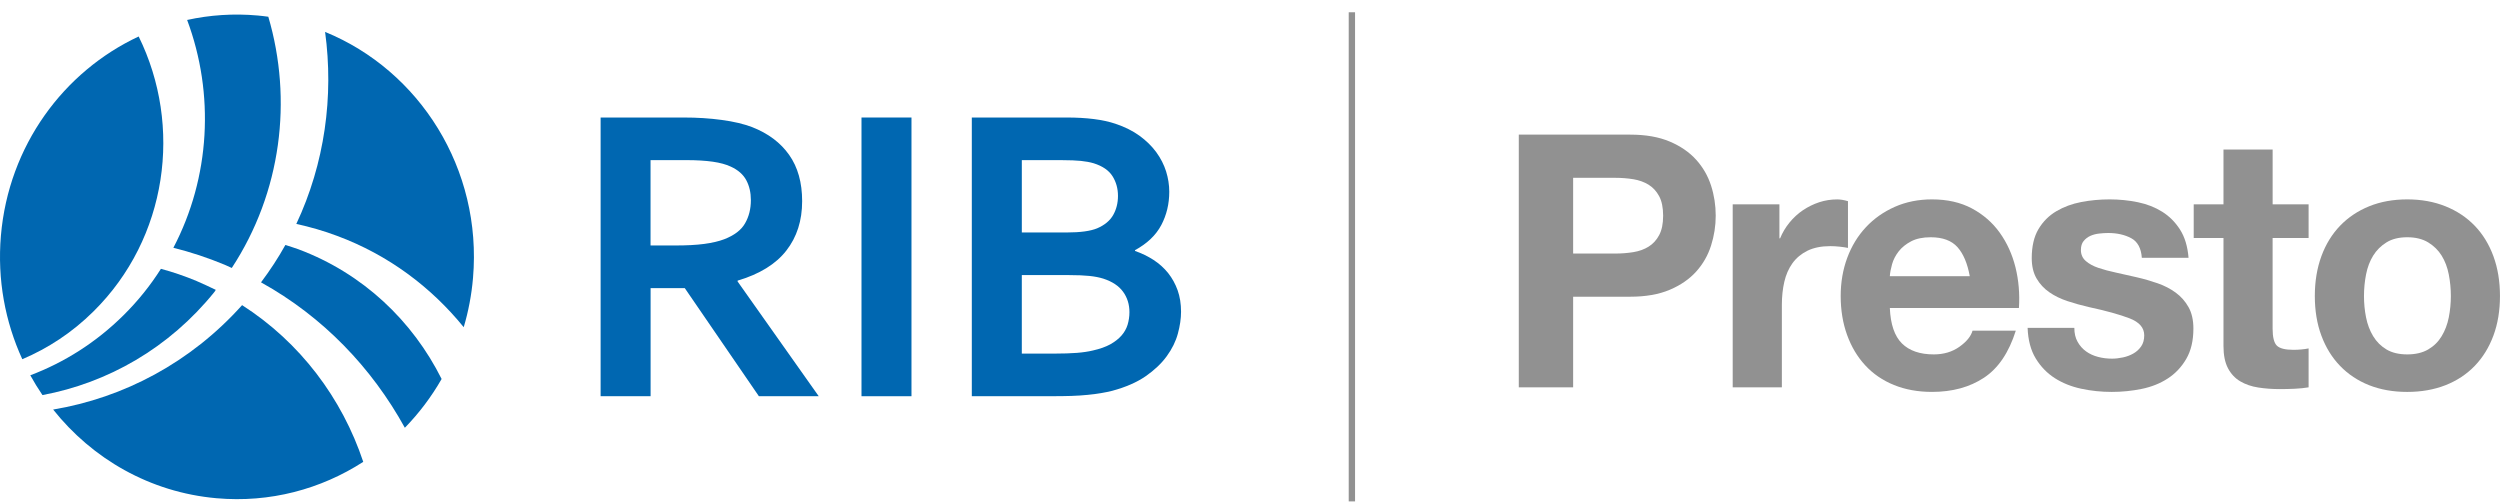
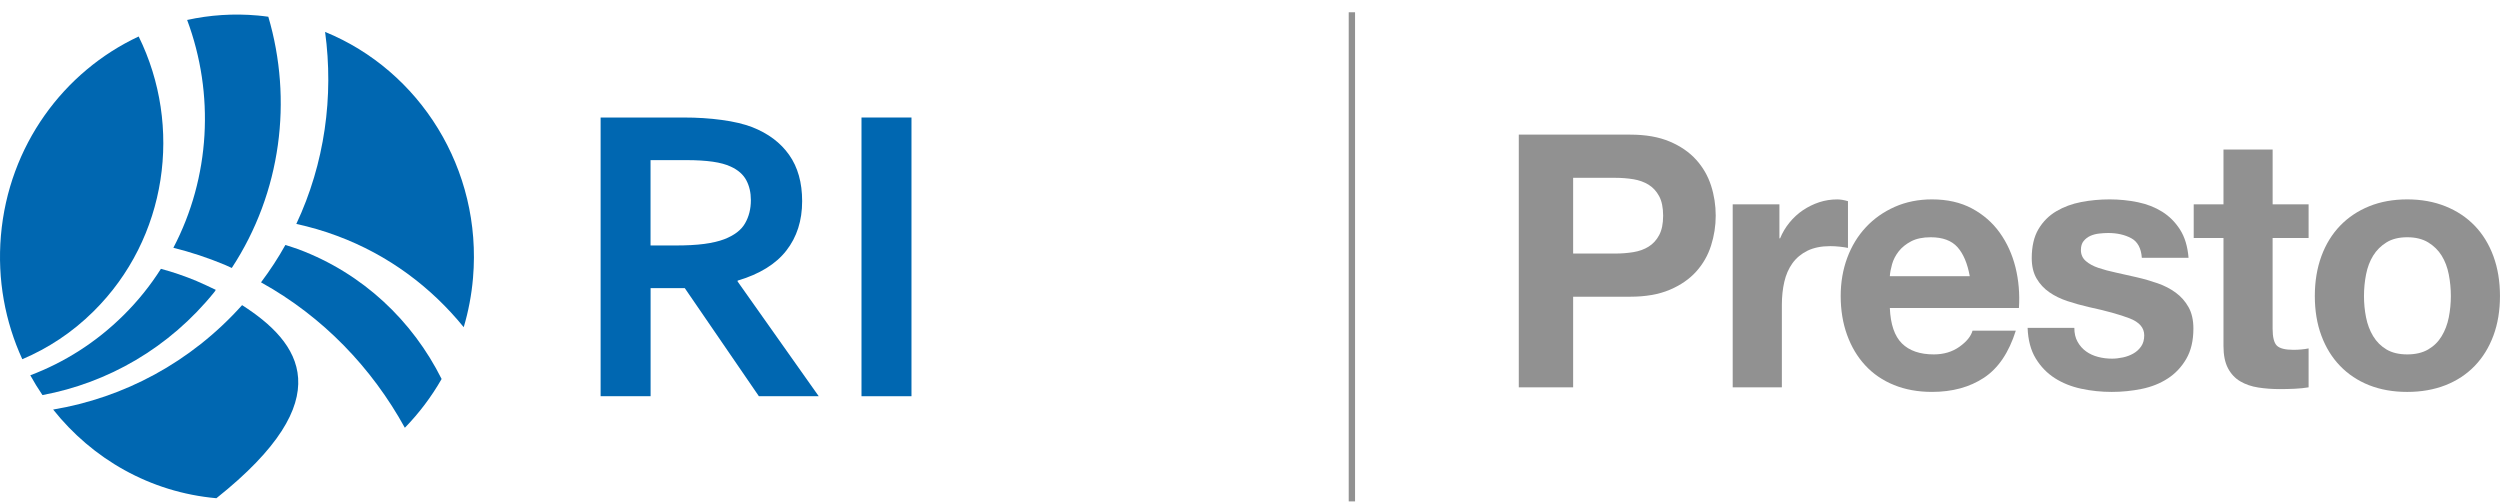
<svg xmlns="http://www.w3.org/2000/svg" width="184" height="37" viewBox="0 0 184 37" fill="none">
  <g clip-path="url(#clip0_97_72)">
    <path d="M9.092 23.201C7.065 25.212 4.716 26.682 2.23 27.621C2.507 28.122 2.804 28.607 3.125 29.078C7.929 28.179 12.448 25.624 15.79 21.477C15.82 21.428 15.851 21.383 15.882 21.333C15.416 21.112 14.954 20.89 14.475 20.686C13.609 20.324 12.726 20.022 11.844 19.785C11.073 21.004 10.146 22.159 9.092 23.201Z" fill="#0067B1" />
    <path d="M6.882 22.918C12.34 17.524 13.452 9.274 10.206 2.685C4.684 5.266 0.633 10.72 0.067 17.344C-0.21 20.581 0.382 23.692 1.641 26.438C3.538 25.633 5.319 24.47 6.882 22.918Z" fill="#0067B1" />
    <path d="M12.76 18.237C14.031 18.553 15.281 18.964 16.534 19.485C16.704 19.564 16.888 19.644 17.059 19.722C20.718 14.141 21.547 7.347 19.748 1.232C19.49 1.197 19.23 1.164 18.968 1.141C17.183 0.982 15.437 1.103 13.773 1.469C15.808 6.915 15.475 13.058 12.76 18.237Z" fill="#0067B1" />
-     <path d="M17.818 22.458C14.033 26.684 9.101 29.273 3.912 30.143C6.787 33.761 11.032 36.233 15.927 36.669C19.873 37.022 23.625 35.999 26.735 33.992C25.175 29.311 22.091 25.196 17.818 22.458Z" fill="#0067B1" />
+     <path d="M17.818 22.458C14.033 26.684 9.101 29.273 3.912 30.143C6.787 33.761 11.032 36.233 15.927 36.669C25.175 29.311 22.091 25.196 17.818 22.458Z" fill="#0067B1" />
    <path d="M23.927 2.349C24.573 7.088 23.902 12.027 21.809 16.481C22.813 16.702 23.819 16.987 24.825 17.366C28.593 18.768 31.737 21.137 34.13 24.081C34.474 22.921 34.707 21.709 34.814 20.454C35.502 12.432 30.88 5.19 23.927 2.349Z" fill="#0067B1" />
    <path d="M21.963 18.346C21.638 18.237 21.329 18.125 21.004 18.03C20.477 18.98 19.875 19.896 19.211 20.781C23.785 23.316 27.369 27.076 29.797 31.484C30.838 30.414 31.75 29.21 32.503 27.893C30.363 23.616 26.724 20.129 21.963 18.346Z" fill="#0067B1" />
    <path d="M59.038 14.804C59.038 16.235 58.652 17.447 57.875 18.442C57.1 19.438 55.907 20.174 54.287 20.654V20.716L60.257 29.16H55.853L50.4 21.206H47.884V29.16H44.205V8.649H50.303C51.312 8.649 52.252 8.708 53.122 8.828C53.989 8.944 54.733 9.119 55.355 9.355C56.532 9.816 57.443 10.495 58.081 11.399C58.72 12.303 59.038 13.439 59.038 14.804ZM49.693 18.067C50.533 18.067 51.243 18.031 51.827 17.953C52.411 17.875 52.903 17.76 53.304 17.608C54.042 17.322 54.555 16.935 54.838 16.434C55.123 15.94 55.264 15.372 55.264 14.729C55.264 14.176 55.154 13.691 54.927 13.265C54.703 12.843 54.321 12.508 53.783 12.262C53.43 12.097 52.992 11.978 52.464 11.902C51.931 11.826 51.279 11.785 50.5 11.785H47.88V18.066H49.693V18.067Z" fill="#0067B1" />
    <path d="M63.406 29.162V8.649H67.085V29.162H63.406Z" fill="#0067B1" />
-     <path d="M86.058 14.113C86.058 15.005 85.862 15.822 85.473 16.561C85.082 17.302 84.438 17.921 83.539 18.411V18.471C84.037 18.644 84.495 18.868 84.912 19.138C85.324 19.409 85.681 19.731 85.979 20.103C86.273 20.476 86.506 20.896 86.675 21.368C86.841 21.837 86.925 22.362 86.925 22.946C86.925 23.445 86.846 23.982 86.692 24.552C86.537 25.126 86.265 25.678 85.873 26.216C85.484 26.752 84.962 27.245 84.315 27.694C83.664 28.142 82.842 28.5 81.852 28.765C81.602 28.828 81.33 28.884 81.033 28.934C80.739 28.985 80.411 29.027 80.053 29.062C79.691 29.1 79.29 29.124 78.851 29.14C78.41 29.156 77.914 29.16 77.364 29.16H71.525V8.649H78.498C79.989 8.649 81.188 8.802 82.097 9.109C82.779 9.336 83.366 9.63 83.867 9.991C84.366 10.356 84.778 10.758 85.103 11.203C85.43 11.651 85.667 12.12 85.825 12.616C85.979 13.113 86.058 13.614 86.058 14.113ZM78.519 17.11C79.519 17.11 80.263 17.006 80.753 16.803C81.304 16.566 81.696 16.239 81.931 15.824C82.165 15.411 82.283 14.942 82.283 14.419C82.283 13.876 82.148 13.39 81.879 12.965C81.609 12.539 81.149 12.224 80.502 12.019C80.229 11.937 79.913 11.879 79.555 11.842C79.195 11.807 78.751 11.788 78.221 11.788H75.206V17.11H78.519ZM75.205 20.247V26.025H77.605C78.246 26.025 78.795 26.006 79.255 25.972C79.715 25.935 80.109 25.875 80.439 25.795C80.949 25.681 81.377 25.529 81.716 25.343C82.057 25.152 82.33 24.939 82.54 24.699C82.751 24.459 82.902 24.192 82.991 23.903C83.078 23.612 83.127 23.301 83.127 22.975C83.127 22.403 82.97 21.901 82.659 21.474C82.35 21.045 81.865 20.723 81.205 20.508C80.915 20.417 80.574 20.35 80.186 20.309C79.797 20.269 79.295 20.247 78.684 20.247H75.205Z" fill="#0067B1" />
    <path d="M99.732 0.905H99.266V36.905H99.732V0.905Z" fill="#919191" />
    <path d="M119.986 9.909C121.124 9.909 122.091 10.079 122.89 10.417C123.688 10.755 124.338 11.203 124.839 11.759C125.34 12.315 125.705 12.948 125.934 13.66C126.163 14.372 126.277 15.11 126.277 15.874C126.277 16.62 126.163 17.354 125.934 18.074C125.705 18.796 125.338 19.434 124.839 19.988C124.338 20.544 123.688 20.991 122.89 21.33C122.091 21.668 121.124 21.838 119.986 21.838H115.783V28.506H111.783V9.909H119.986ZM118.891 18.661C119.349 18.661 119.791 18.626 120.217 18.557C120.64 18.488 121.015 18.354 121.337 18.153C121.659 17.954 121.918 17.672 122.114 17.306C122.309 16.942 122.407 16.465 122.407 15.874C122.407 15.284 122.31 14.805 122.114 14.441C121.918 14.077 121.659 13.794 121.337 13.595C121.014 13.396 120.64 13.262 120.217 13.191C119.791 13.123 119.351 13.088 118.891 13.088H115.783V18.661H118.891Z" fill="#919191" />
    <path d="M130.965 15.041V17.542H131.016C131.185 17.125 131.416 16.738 131.705 16.383C131.994 16.027 132.324 15.723 132.698 15.471C133.071 15.22 133.471 15.025 133.896 14.884C134.319 14.745 134.761 14.677 135.221 14.677C135.458 14.677 135.722 14.721 136.011 14.807V18.246C135.84 18.211 135.637 18.18 135.4 18.155C135.162 18.129 134.932 18.116 134.711 18.116C134.049 18.116 133.489 18.228 133.03 18.453C132.572 18.679 132.203 18.988 131.922 19.378C131.642 19.769 131.443 20.226 131.324 20.747C131.205 21.267 131.145 21.832 131.145 22.439V28.508H127.527V15.041H130.965Z" fill="#919191" />
    <path d="M139.982 25.276C140.526 25.815 141.308 26.084 142.327 26.084C143.056 26.084 143.685 25.898 144.211 25.524C144.738 25.151 145.06 24.755 145.179 24.338H148.363C147.853 25.954 147.072 27.108 146.019 27.802C144.965 28.497 143.692 28.844 142.198 28.844C141.162 28.844 140.227 28.674 139.396 28.336C138.563 27.998 137.859 27.515 137.282 26.89C136.704 26.266 136.259 25.519 135.945 24.65C135.631 23.782 135.475 22.827 135.475 21.785C135.475 20.778 135.636 19.84 135.958 18.973C136.28 18.105 136.74 17.354 137.334 16.719C137.927 16.085 138.637 15.586 139.46 15.222C140.283 14.858 141.196 14.675 142.199 14.675C143.32 14.675 144.296 14.896 145.129 15.339C145.96 15.783 146.644 16.377 147.179 17.123C147.715 17.869 148.101 18.721 148.339 19.675C148.576 20.63 148.66 21.628 148.593 22.67H139.092C139.142 23.87 139.44 24.738 139.982 25.276ZM144.071 18.191C143.637 17.705 142.979 17.462 142.098 17.462C141.519 17.462 141.04 17.562 140.658 17.762C140.276 17.963 139.97 18.21 139.741 18.504C139.512 18.8 139.35 19.113 139.257 19.442C139.164 19.773 139.108 20.067 139.091 20.328H144.975C144.805 19.39 144.505 18.678 144.071 18.191Z" fill="#919191" />
    <path d="M152.912 25.159C153.073 25.446 153.281 25.68 153.536 25.863C153.79 26.046 154.084 26.181 154.414 26.267C154.745 26.355 155.09 26.397 155.446 26.397C155.701 26.397 155.968 26.366 156.249 26.306C156.529 26.247 156.784 26.15 157.013 26.02C157.242 25.89 157.434 25.717 157.586 25.499C157.739 25.282 157.815 25.009 157.815 24.678C157.815 24.122 157.454 23.706 156.731 23.428C156.01 23.15 155.002 22.872 153.713 22.594C153.186 22.473 152.673 22.329 152.172 22.164C151.671 21.999 151.224 21.782 150.835 21.513C150.445 21.244 150.13 20.905 149.892 20.497C149.655 20.089 149.536 19.59 149.536 18.999C149.536 18.131 149.702 17.419 150.032 16.862C150.363 16.306 150.801 15.869 151.345 15.547C151.888 15.226 152.5 15 153.179 14.869C153.859 14.739 154.555 14.675 155.269 14.675C155.981 14.675 156.674 14.745 157.345 14.883C158.016 15.022 158.615 15.256 159.141 15.586C159.668 15.917 160.104 16.355 160.453 16.902C160.801 17.449 161.009 18.138 161.077 18.973H157.639C157.587 18.261 157.324 17.779 156.849 17.527C156.373 17.275 155.812 17.149 155.167 17.149C154.964 17.149 154.742 17.162 154.504 17.189C154.267 17.215 154.049 17.271 153.855 17.358C153.659 17.446 153.494 17.571 153.358 17.736C153.222 17.901 153.155 18.122 153.155 18.4C153.155 18.731 153.274 18.999 153.511 19.208C153.749 19.416 154.059 19.586 154.442 19.716C154.824 19.846 155.26 19.963 155.754 20.067C156.246 20.171 156.747 20.284 157.256 20.405C157.783 20.526 158.297 20.674 158.798 20.848C159.299 21.023 159.744 21.252 160.134 21.539C160.525 21.826 160.838 22.181 161.077 22.607C161.315 23.033 161.434 23.558 161.434 24.183C161.434 25.069 161.259 25.811 160.911 26.41C160.564 27.009 160.109 27.492 159.549 27.856C158.988 28.221 158.347 28.477 157.626 28.624C156.903 28.772 156.169 28.845 155.422 28.845C154.658 28.845 153.911 28.768 153.181 28.611C152.451 28.455 151.801 28.194 151.232 27.83C150.662 27.465 150.196 26.983 149.831 26.384C149.466 25.786 149.265 25.034 149.232 24.131H152.671C152.67 24.53 152.75 24.872 152.912 25.159Z" fill="#919191" />
    <path d="M169.913 15.041V17.516H167.264V24.184C167.264 24.809 167.366 25.226 167.571 25.433C167.774 25.641 168.182 25.747 168.793 25.747C168.996 25.747 169.192 25.738 169.378 25.72C169.564 25.703 169.743 25.678 169.913 25.643V28.508C169.607 28.561 169.268 28.594 168.894 28.612C168.521 28.629 168.156 28.638 167.8 28.638C167.239 28.638 166.708 28.599 166.208 28.521C165.707 28.444 165.265 28.291 164.883 28.066C164.501 27.841 164.199 27.519 163.979 27.102C163.758 26.685 163.648 26.137 163.648 25.461V17.517H161.457V15.041H163.648V11.004H167.266V15.041H169.913Z" fill="#919191" />
    <path d="M170.855 18.855C171.177 17.979 171.636 17.233 172.23 16.615C172.824 15.999 173.538 15.521 174.369 15.183C175.201 14.845 176.135 14.675 177.172 14.675C178.208 14.675 179.145 14.845 179.986 15.183C180.828 15.521 181.545 15.999 182.139 16.615C182.733 17.231 183.192 17.979 183.514 18.855C183.836 19.732 183.998 20.709 183.998 21.786C183.998 22.863 183.836 23.835 183.514 24.704C183.191 25.573 182.733 26.315 182.139 26.931C181.543 27.547 180.826 28.021 179.986 28.351C179.146 28.68 178.208 28.845 177.172 28.845C176.135 28.845 175.201 28.68 174.369 28.351C173.537 28.021 172.824 27.547 172.23 26.931C171.635 26.315 171.177 25.573 170.855 24.704C170.531 23.837 170.371 22.863 170.371 21.786C170.371 20.709 170.533 19.733 170.855 18.855ZM174.142 23.362C174.244 23.875 174.418 24.335 174.664 24.742C174.91 25.151 175.237 25.475 175.645 25.72C176.052 25.963 176.562 26.084 177.173 26.084C177.784 26.084 178.298 25.963 178.714 25.72C179.131 25.477 179.461 25.151 179.707 24.742C179.954 24.334 180.128 23.875 180.23 23.362C180.331 22.85 180.383 22.325 180.383 21.786C180.383 21.248 180.331 20.718 180.23 20.197C180.128 19.676 179.954 19.217 179.707 18.817C179.461 18.418 179.129 18.093 178.714 17.84C178.298 17.588 177.784 17.462 177.173 17.462C176.562 17.462 176.052 17.588 175.645 17.84C175.237 18.092 174.91 18.418 174.664 18.817C174.418 19.217 174.244 19.676 174.142 20.197C174.04 20.718 173.989 21.248 173.989 21.786C173.989 22.325 174.039 22.85 174.142 23.362Z" fill="#919191" />
  </g>
  <defs>
    <clipPath id="clip0_97_72">
      <rect width="184" height="36" fill="white" transform="translate(0 0.905)" />
    </clipPath>
  </defs>
</svg>